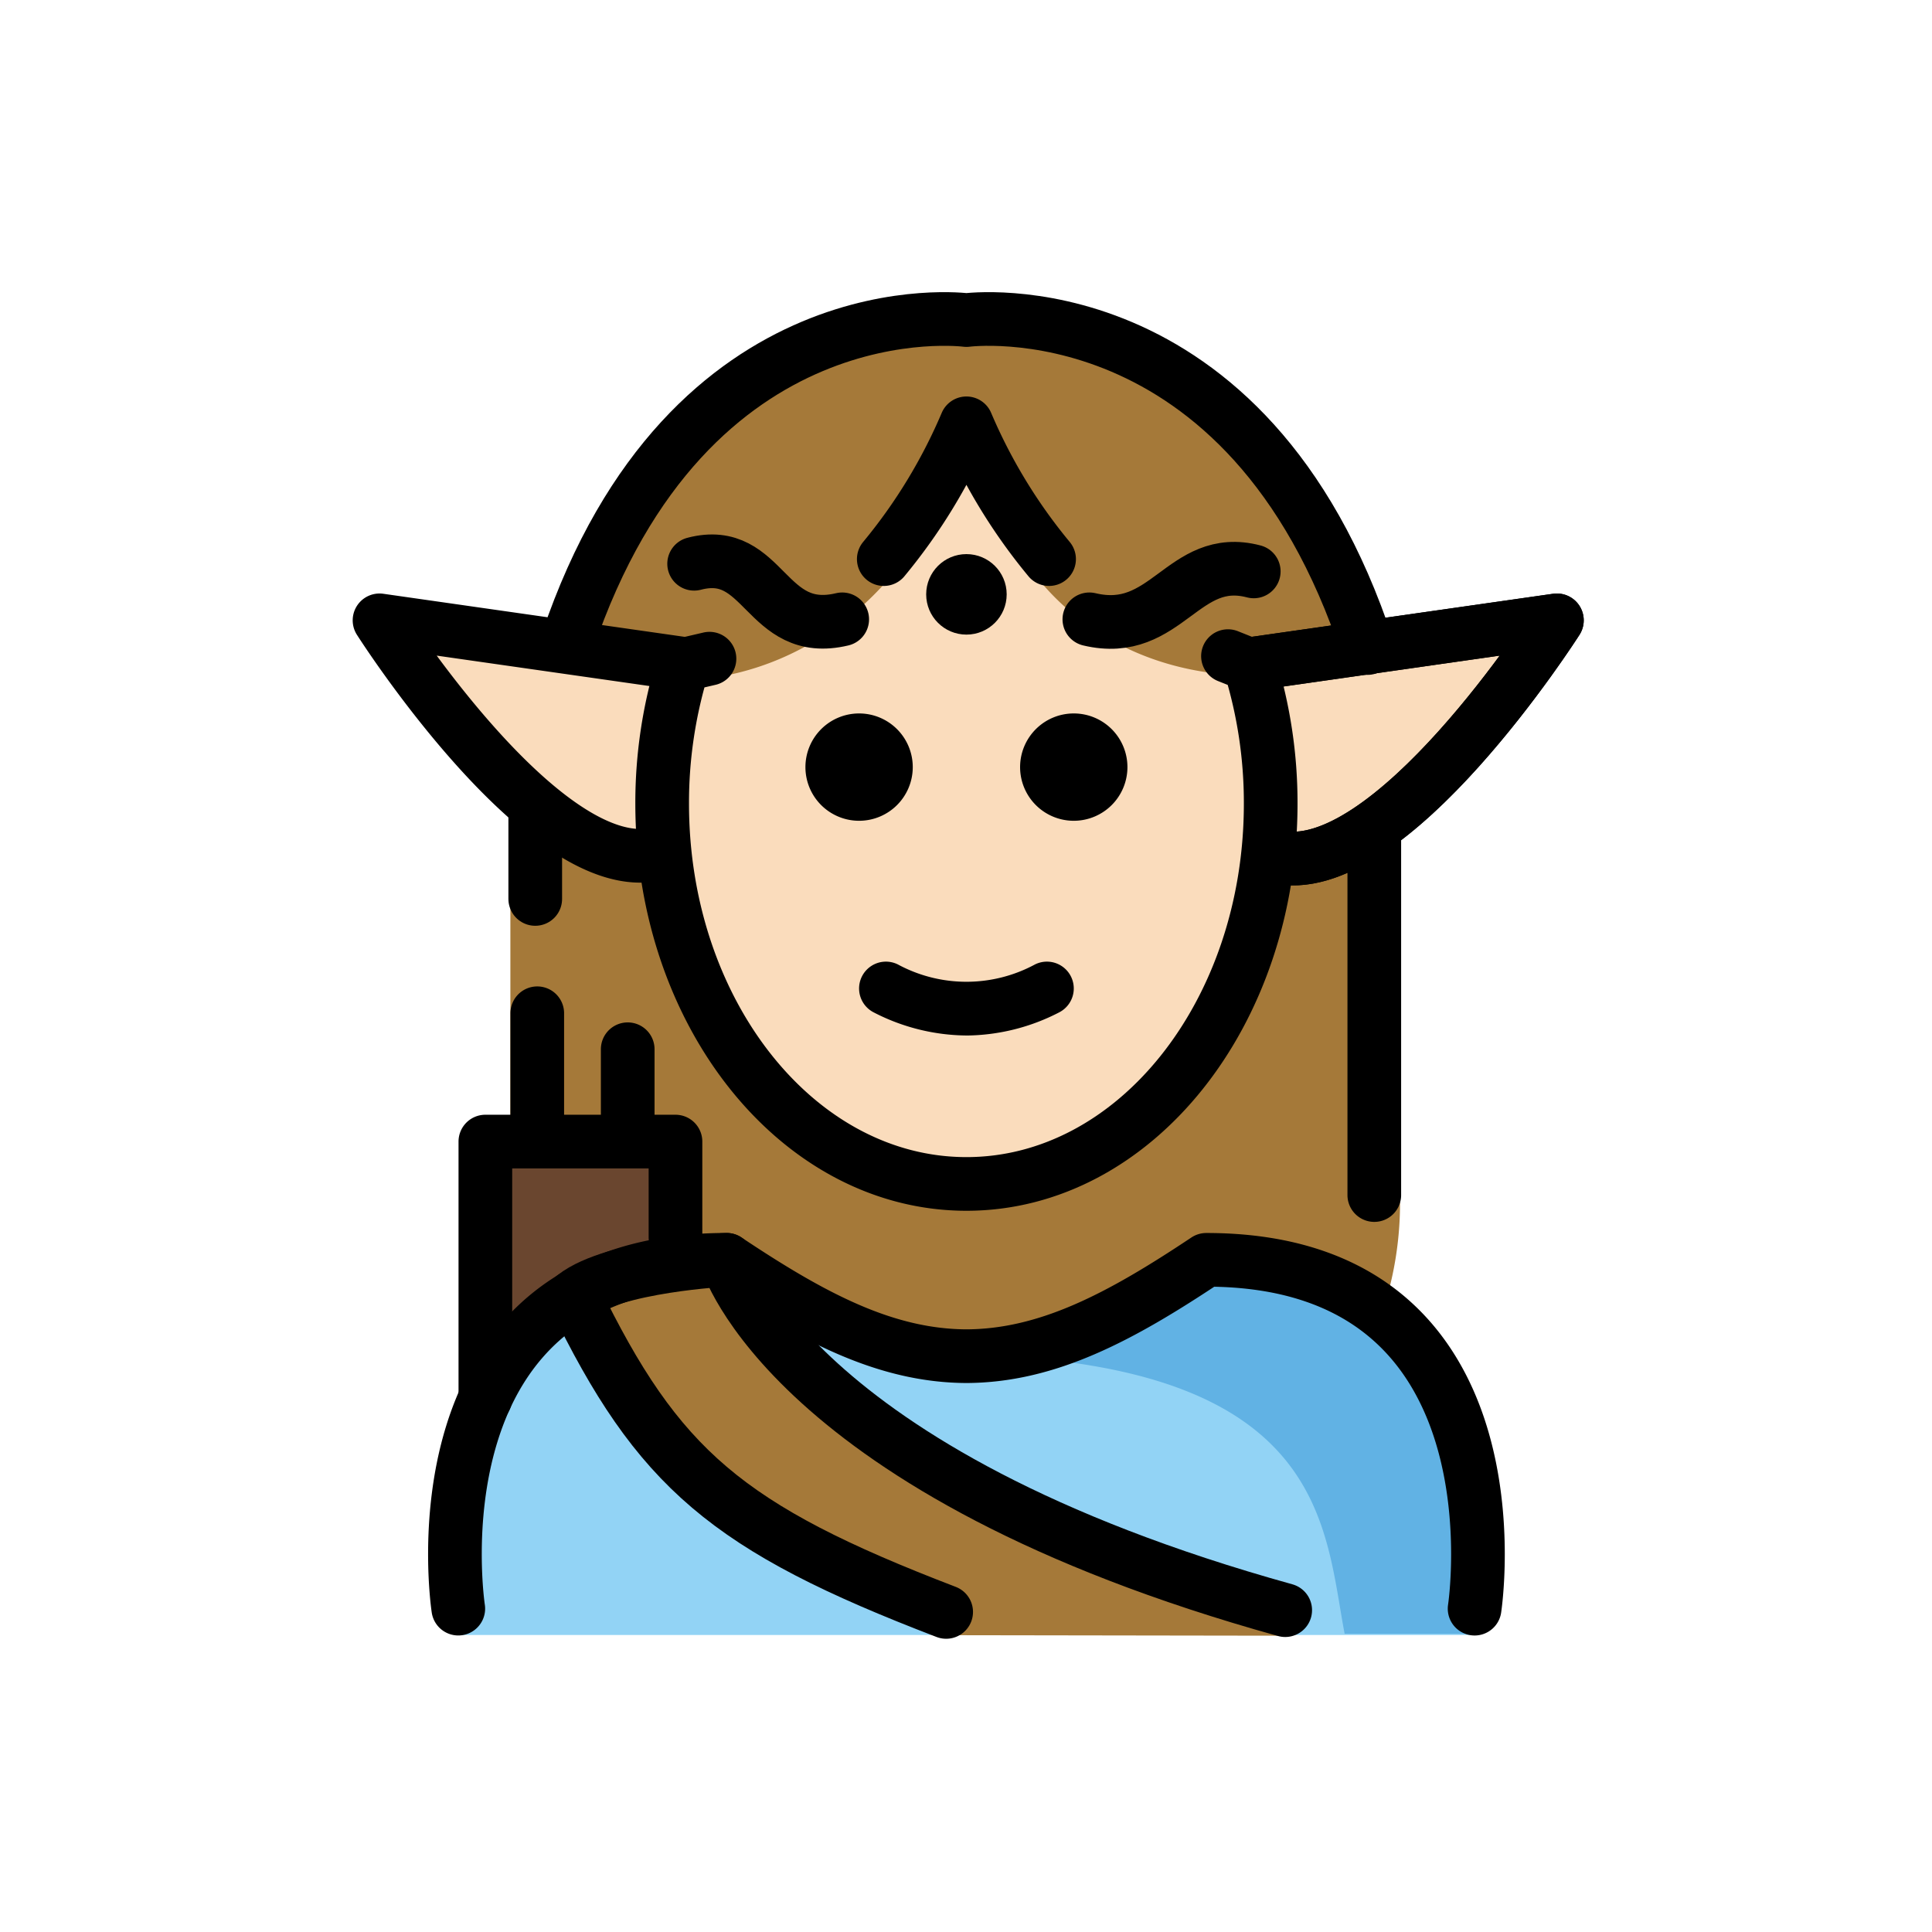
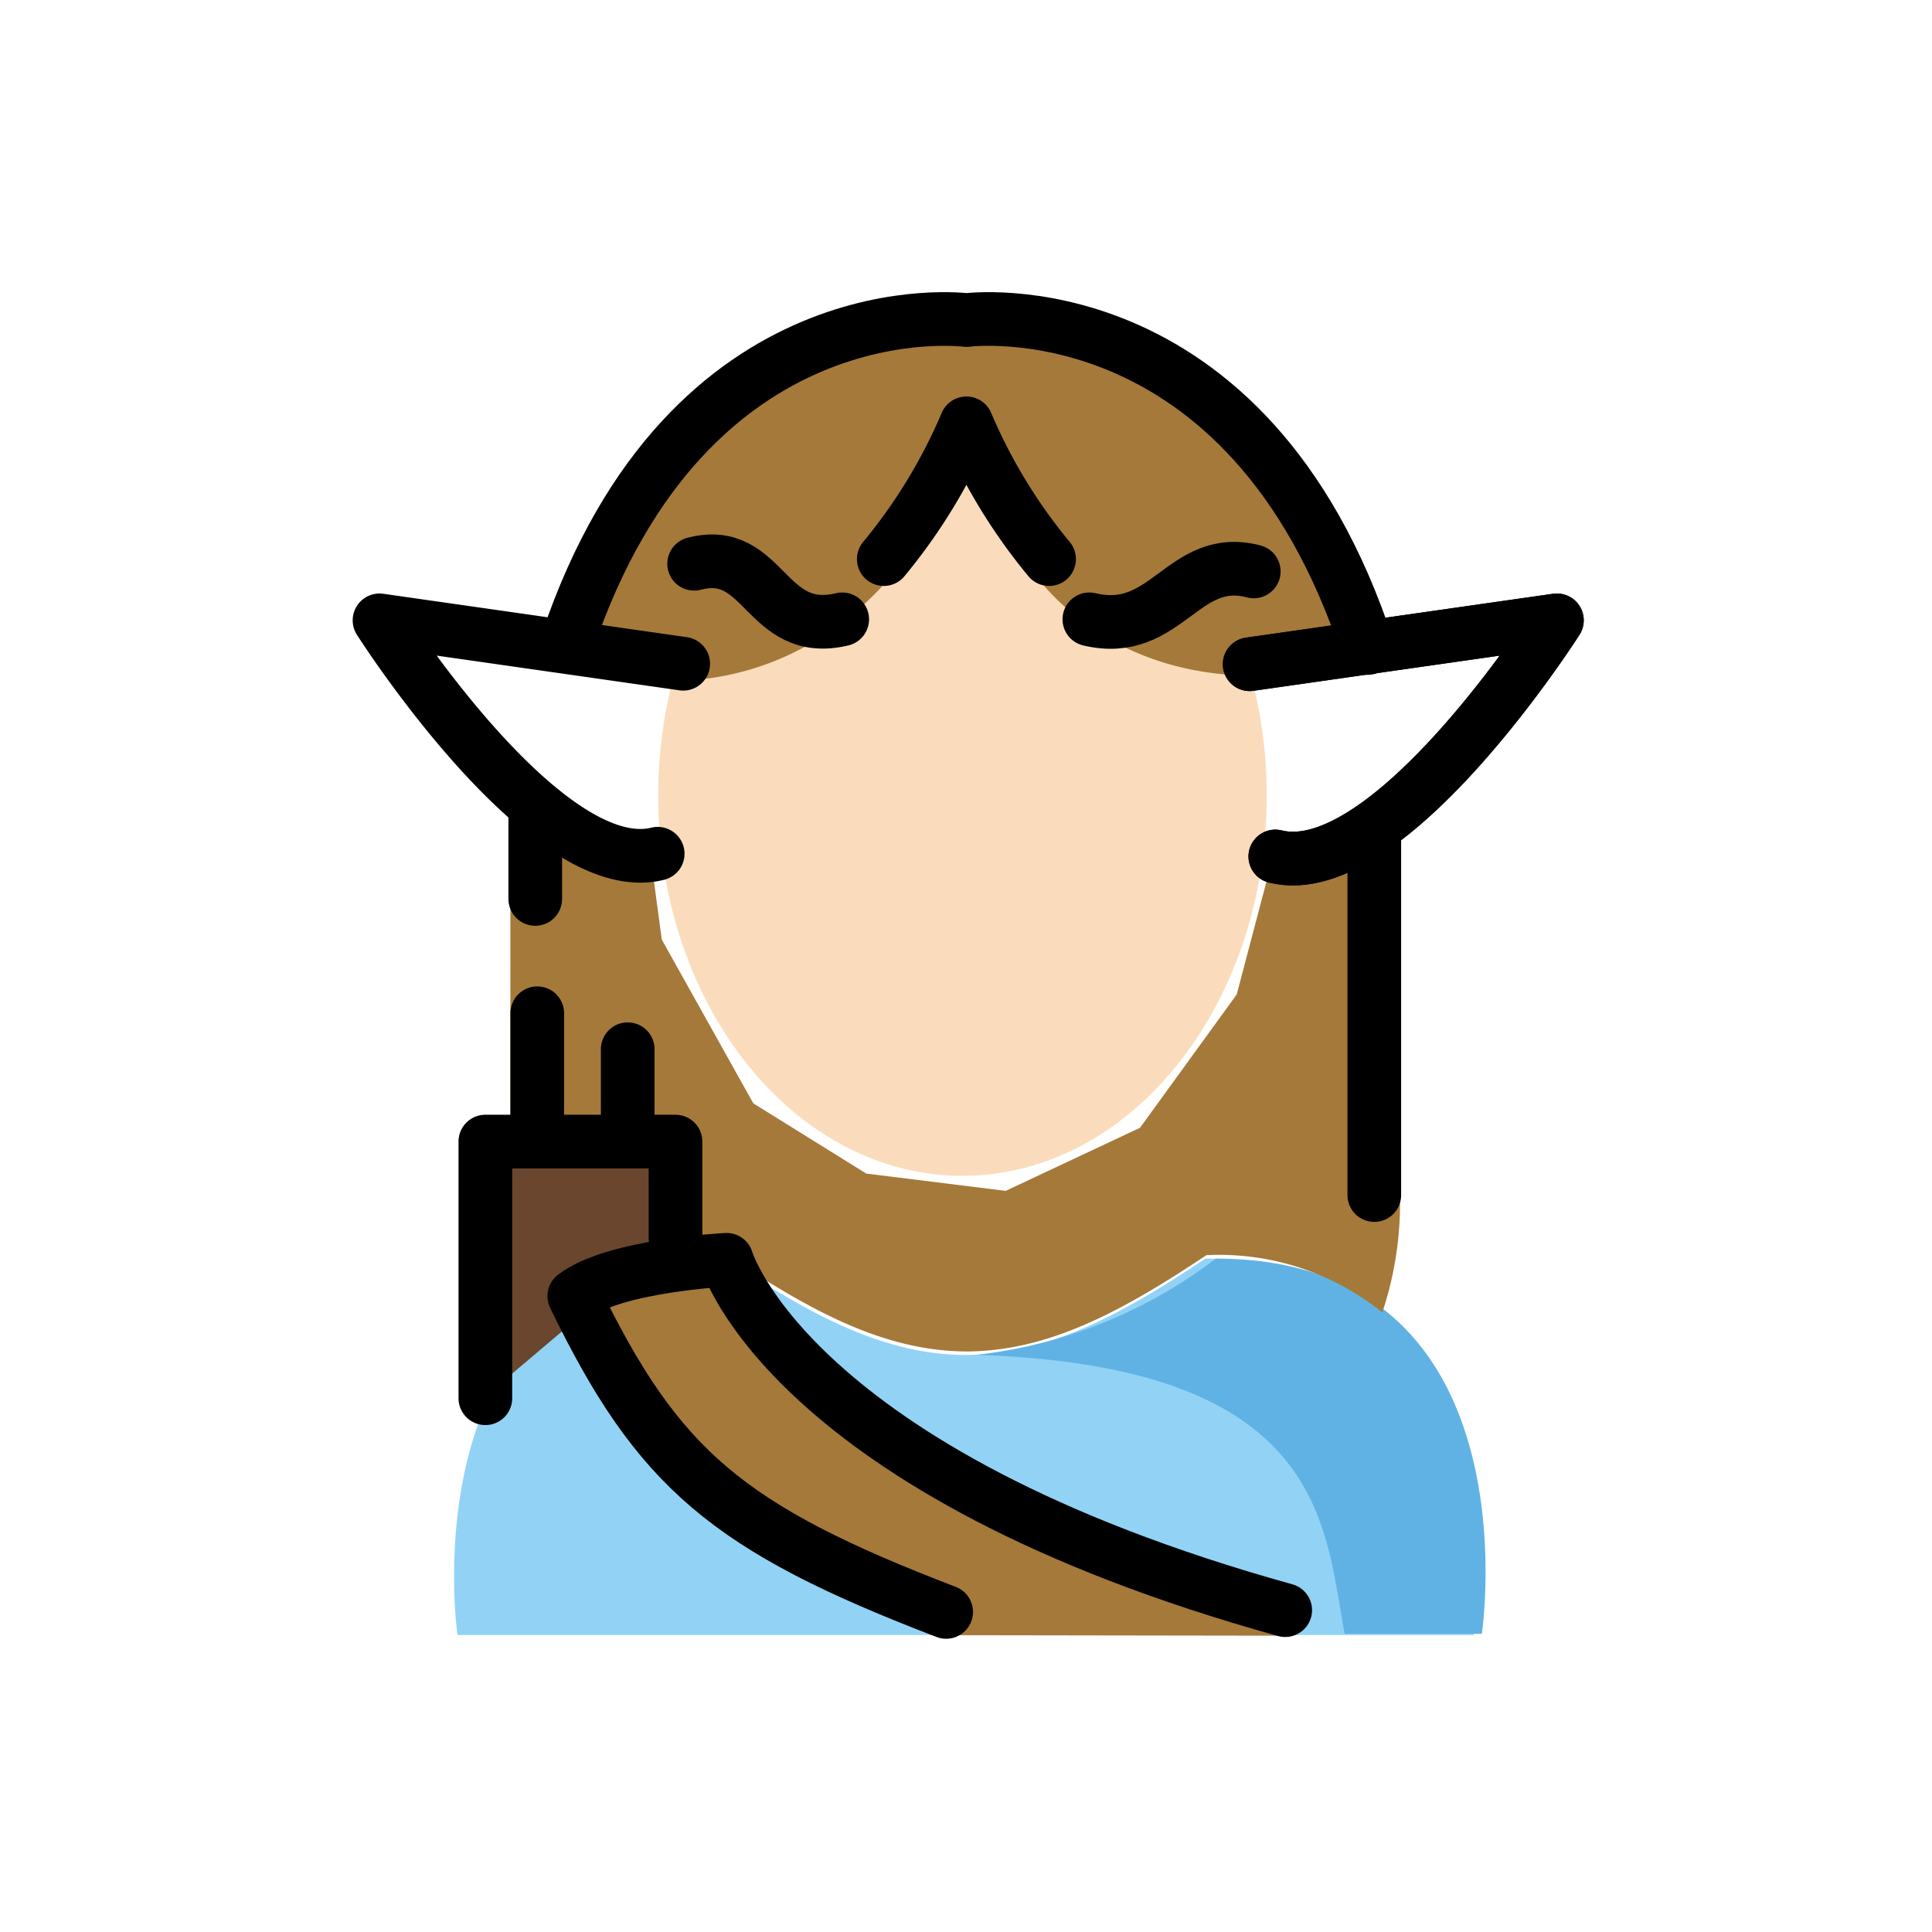
<svg xmlns="http://www.w3.org/2000/svg" width="800" height="800" viewBox="0 0 72 72">
  <path fill="#92d3f5" d="M54.922 60.932s2-14.027-10-14.027c-3.191 2.128-5.926 3.598-9 3.592h.125c-3.073.006-5.808-1.464-9-3.592c-12 0-10 14.026-10 14.026Z" />
  <path fill="#61b2e4" d="M45.308 46.905a18.013 18.013 0 0 1-8.937 3.588c13.062.412 12.977 6.395 13.74 10.395h5.113s2.084-13.983-9.916-13.983" />
  <path fill="#6a462f" d="M18.056 52.064v-9.565h7.085v3.564" />
  <path fill="#a57939" d="M47.967 60.958c-18.499-5.135-20.92-14.053-20.92-14.053s-4.2.204-5.677 1.353c3.116 6.43 5.934 9.55 14.104 12.681" />
  <g fill="#fadcbc">
    <path d="M38.133 20.532a9.396 9.396 0 0 1-2.18-5.054c-.028 0-.055-.005-.083-.005a8.272 8.272 0 0 1-1.98 5.059a10.877 10.877 0 0 1-8.794 4.709a17.4 17.4 0 0 0-.566 4.405c0 7.827 5.077 14.173 11.339 14.173s11.339-6.346 11.339-14.173a17.345 17.345 0 0 0-.626-4.611a9.753 9.753 0 0 1-8.45-4.503" />
-     <path d="m46.584 24.451l11.45-1.636s-6.268 9.849-10.494 8.799m-22.065-7.182l-11.318-1.617s6.19 9.735 10.367 8.697" />
  </g>
  <path fill="#a57939" d="M35.797 11.757a15.35 15.35 0 0 0-15.136 12.845c8.826 3.057 13.156-3.939 13.156-3.939a8.272 8.272 0 0 0 1.98-5.059h.083a9.397 9.397 0 0 0 2.18 5.06s3.413 6.46 12.873 3.93a15.35 15.35 0 0 0-15.136-12.837M37.48 44.38l-5.196-.644l-4.21-2.617l-3.413-6.106l-.38-2.844l-2.35-.418l-2.911-2.263V42.04l6.159.33v4.596l1.906-.19c3.17 2.113 5.89 3.575 8.938 3.589c3.048-.014 5.767-1.475 8.937-3.589a9.688 9.688 0 0 1 6.554 2.135a12.86 12.86 0 0 0 .661-4.108c0-16.656-.27-14.326-.27-14.326l-2.326 1.425l-2.2.265l-1.29 4.893l-3.603 4.968Z" />
-   <path d="M42.016 28.588a2 2 0 1 1-2-2a2 2 0 0 1 2 2m-8 0a2 2 0 1 1-2-2a2 2 0 0 1 2 2m2 10.002a7.653 7.653 0 0 1-3.447-.857a1 1 0 0 1 .894-1.79a5.377 5.377 0 0 0 5.106 0a1 1 0 1 1 .894 1.79a7.652 7.652 0 0 1-3.447.858" />
  <path fill="none" stroke="#000" stroke-linecap="round" stroke-linejoin="round" stroke-width="2" d="M50.964 24.15C46.49 10.529 36.016 11.928 36.016 11.928s-10.353-1.383-14.869 11.987" />
-   <circle cx="36.016" cy="22.15" r="1.5" />
  <path fill="none" stroke="#000" stroke-linecap="round" stroke-linejoin="round" stroke-width="2" d="m25.461 24.736l-11.317-1.618s6.189 9.736 10.366 8.698m11.506-16.04a20.458 20.458 0 0 1-3.08 5.06m13.635 3.918l11.45-1.636s-6.268 9.85-10.494 8.8M36.016 15.776a20.456 20.456 0 0 0 3.08 5.06m12.12 10.197v13.503m-33.128 7.572v-9.565h7.085v3.565m-5.151-3.603v-4.744m3.371 4.782v-3.441" />
-   <path fill="none" stroke="#000" stroke-linecap="round" stroke-linejoin="round" stroke-width="2" d="M54.954 59.95s2-13-10-13c-3.192 2.127-5.927 3.598-9 3.591h.125c-3.074.007-5.809-1.464-9-3.592c-12 0-10 13-10 13m9.361-35.402l-.983.229a17.29 17.29 0 0 0-.78 5.173c0 7.828 5.077 14.173 11.34 14.173s11.338-6.345 11.338-14.173a17.29 17.29 0 0 0-.78-5.173l-.812-.324" />
  <path fill="none" stroke="#000" stroke-linecap="round" stroke-linejoin="round" stroke-width="2" d="m46.571 24.754l11.45-1.636s-6.268 9.85-10.494 8.8m-27.58-1.585v3.168m27.949 26.505c-18.5-5.136-20.817-13.057-20.817-13.057s-4.2.205-5.678 1.354c3.116 6.429 5.69 8.639 13.86 11.769m11.463-38.777c-2.642-.694-3.24 2.472-6.127 1.785m-9.21 0c-2.886.688-2.876-2.762-5.519-2.07" />
</svg>